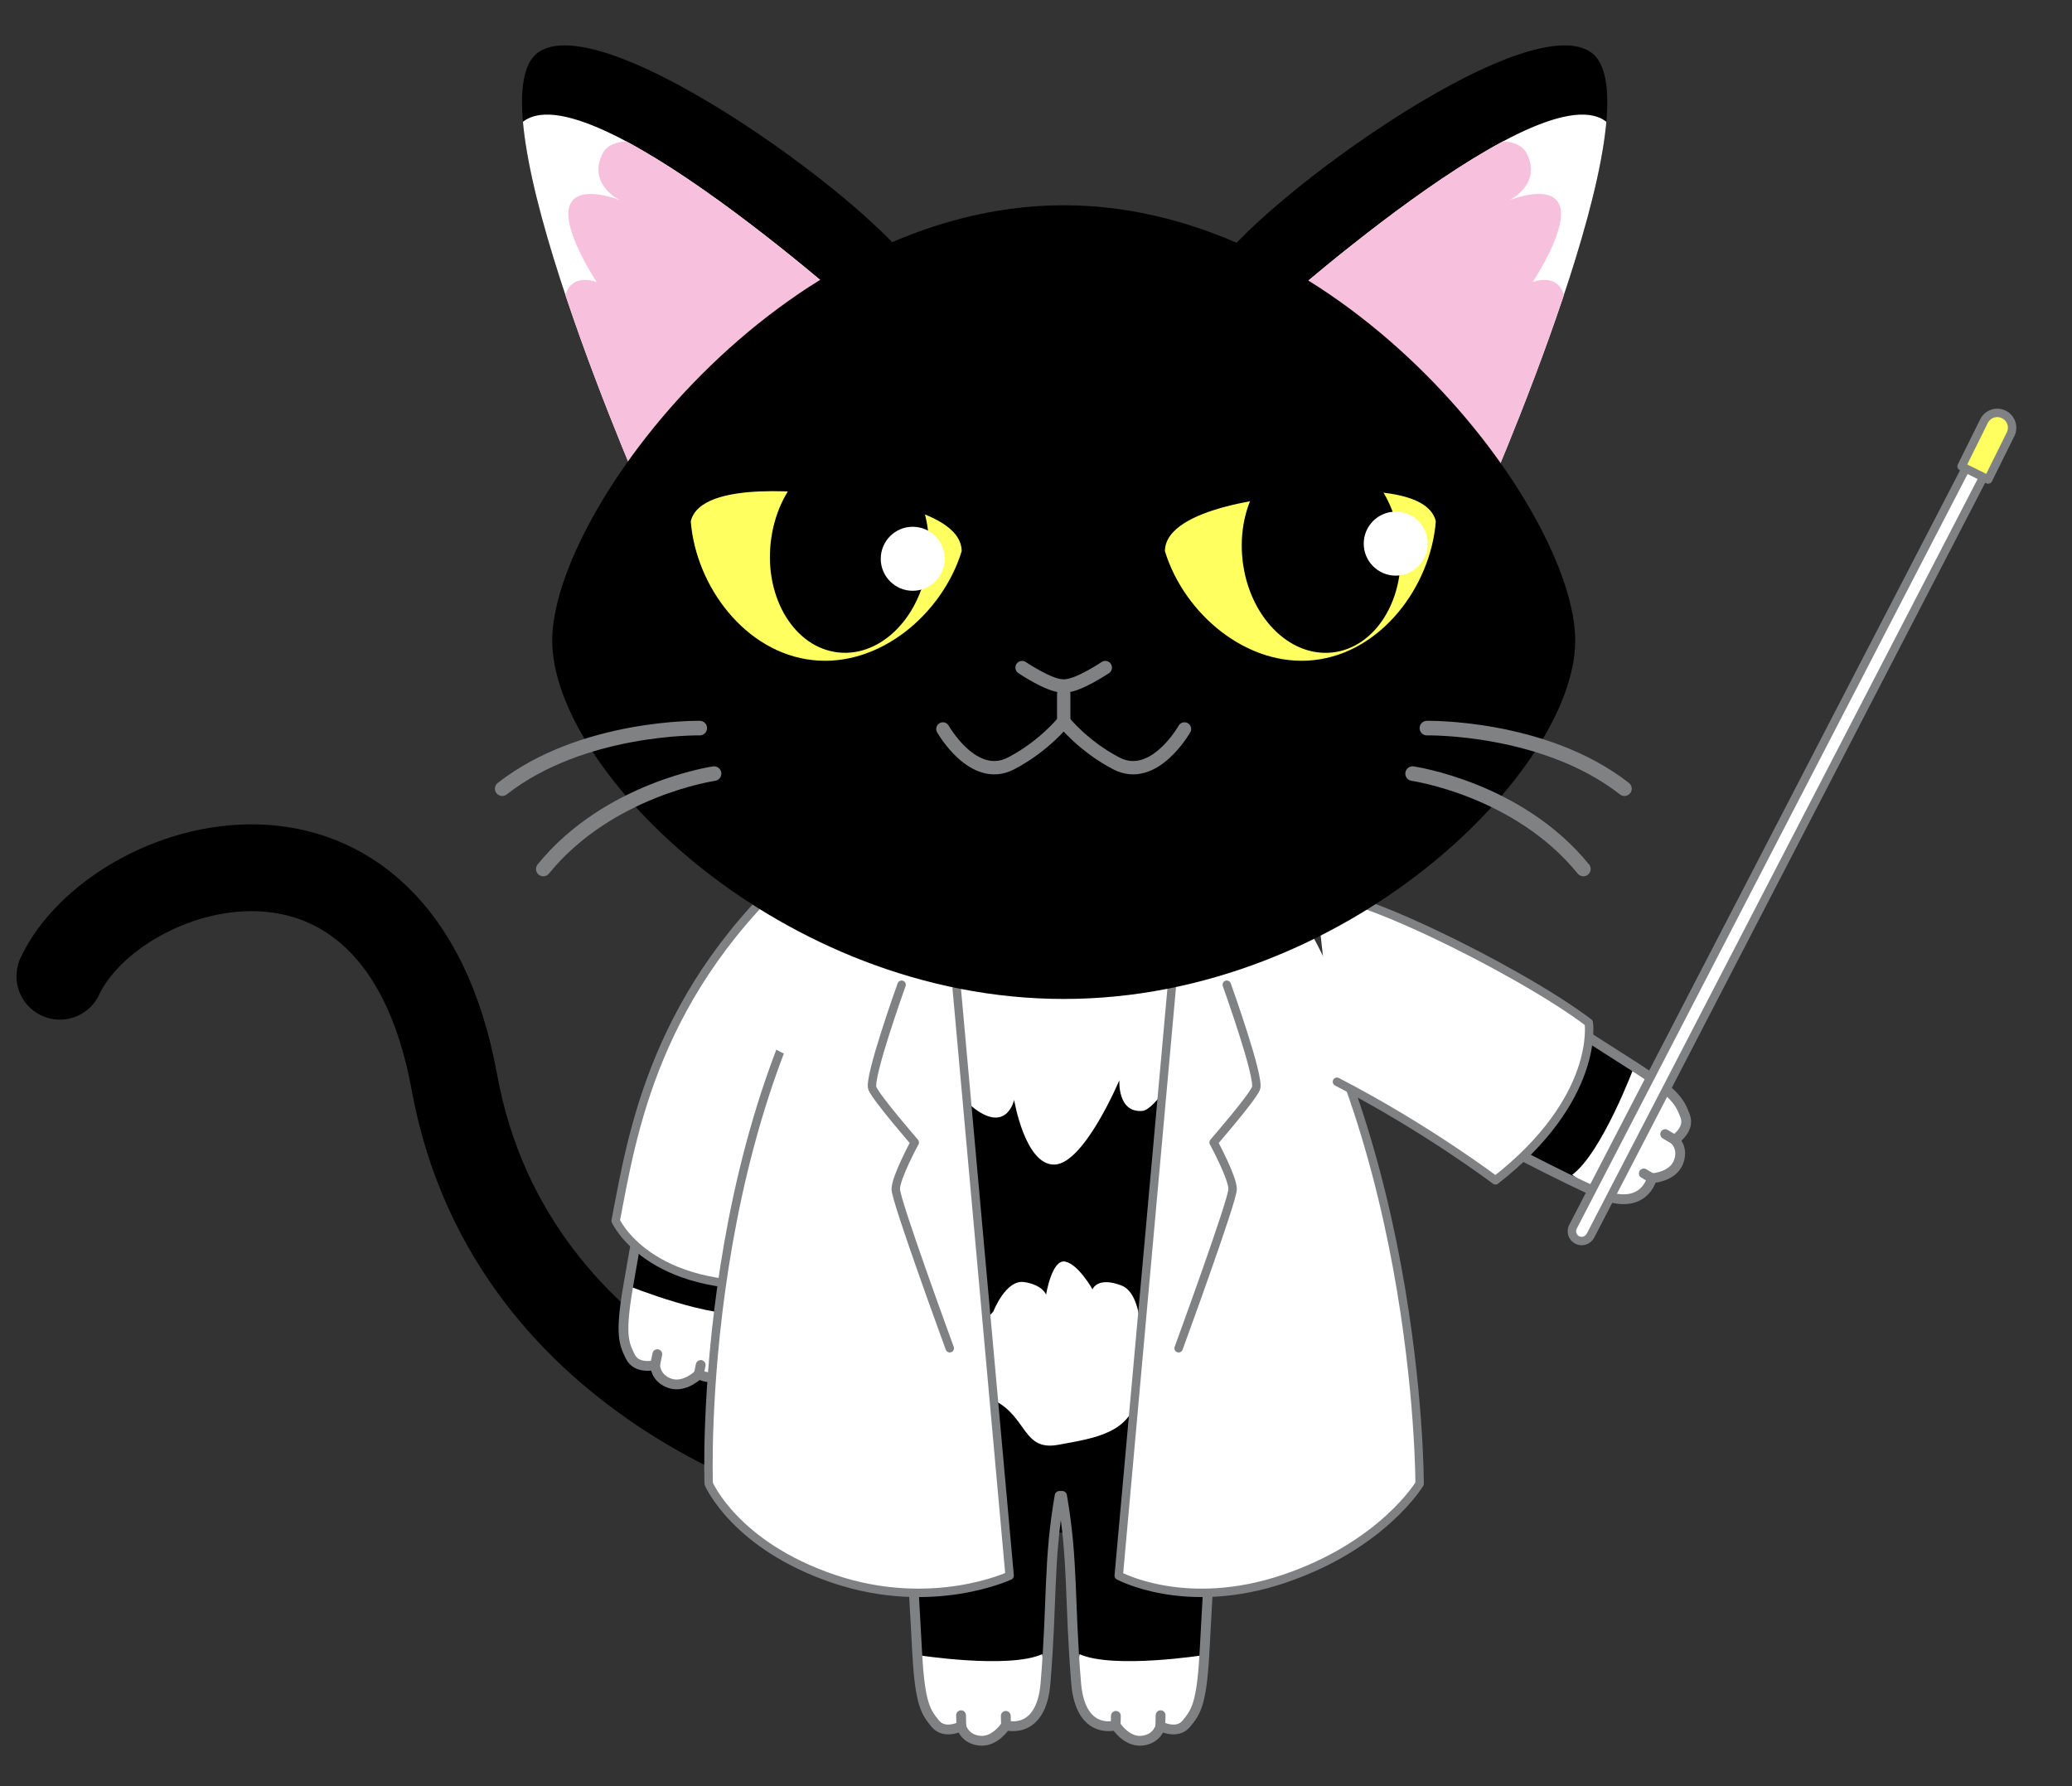
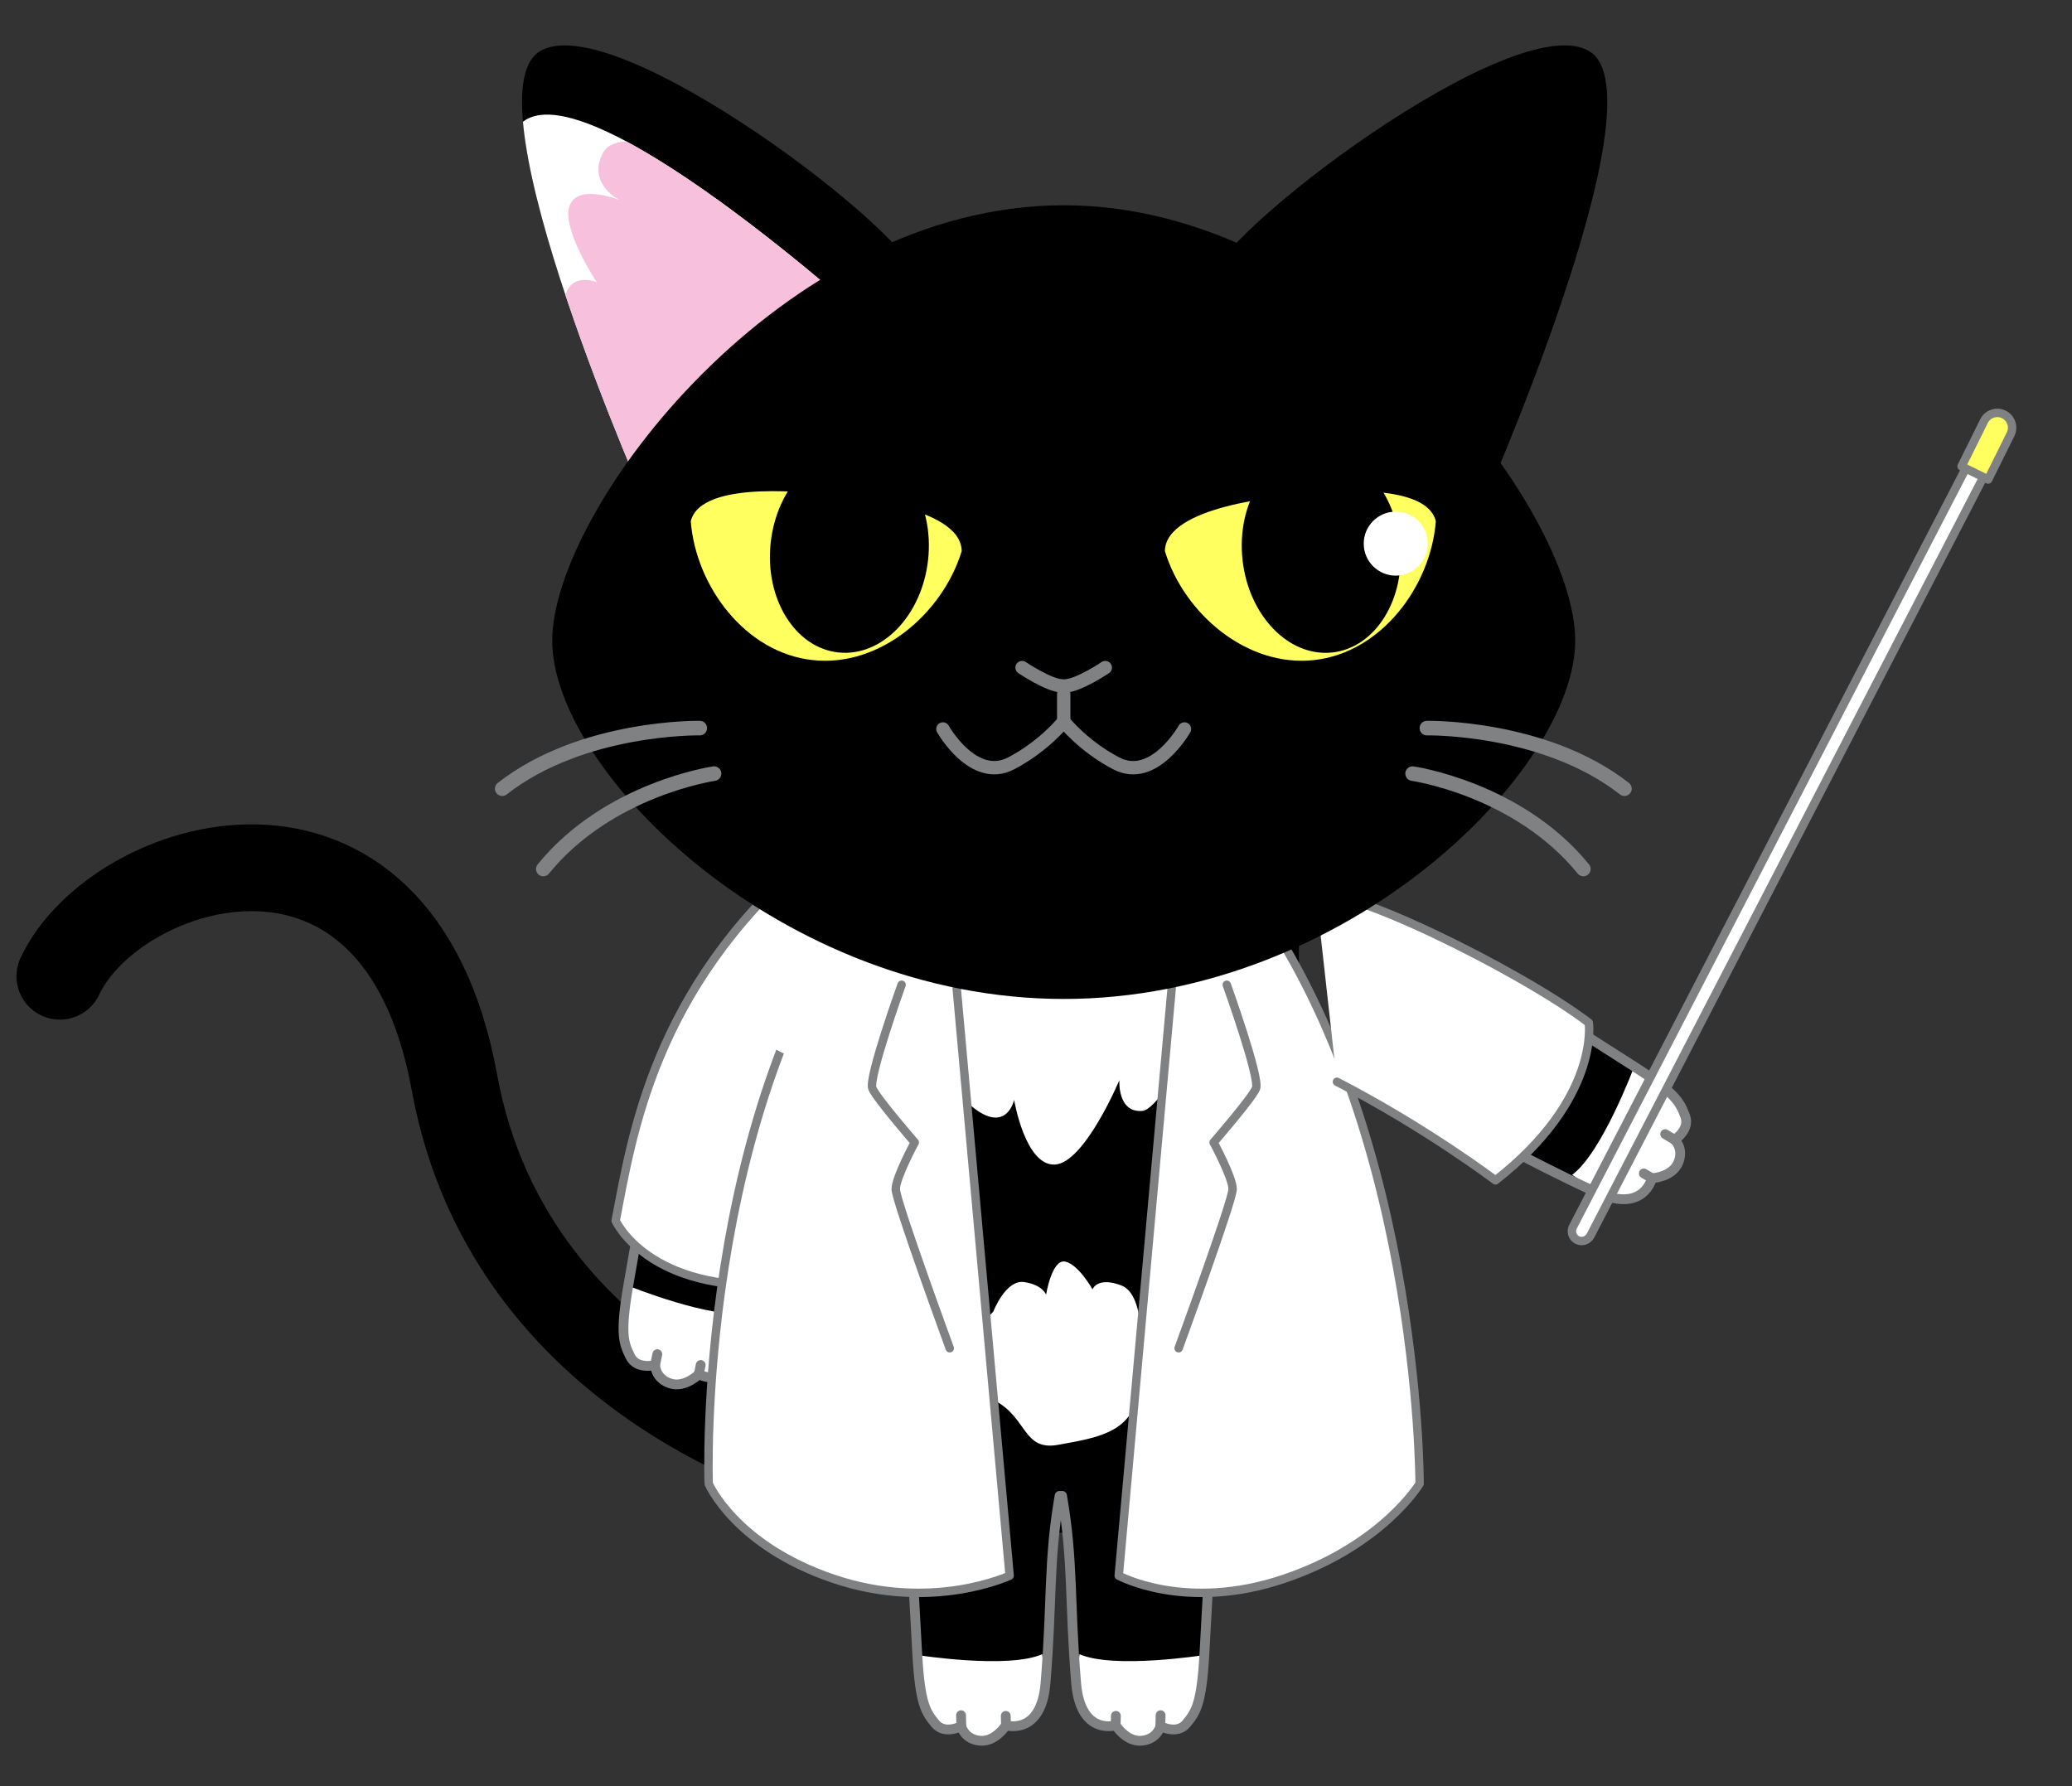
<svg xmlns="http://www.w3.org/2000/svg" id="_レイヤー_1" version="1.1" viewBox="0 0 290 250">
  <rect x="0" y="0" width="290" height="250" fill="#333333" stroke="none" />
  <defs>
    <style>
      .st0, .st1, .st2, .st3, .st4, .st5 {
        fill: none;
      }

      .st1 {
        stroke: #000;
        stroke-width: 12.15px;
      }

      .st1, .st2, .st3, .st6, .st4, .st5 {
        stroke-linecap: round;
        stroke-linejoin: round;
      }

      .st2 {
        stroke-width: 2.04px;
      }

      .st2, .st3, .st6, .st4, .st5 {
        stroke: #808183;
      }

      .st3 {
        stroke-width: 1.87px;
      }

      .st7 {
        fill: #ffff5f;
      }

      .st6, .st8 {
        fill: #fff;
      }

      .st6, .st4 {
        stroke-width: 1.18px;
      }

      .st9 {
        fill: #f7c0dd;
      }

      .st10 {
        clip-path: url(#clippath-1);
      }

      .st11 {
        clip-path: url(#clippath-3);
      }

      .st12 {
        clip-path: url(#clippath-2);
      }

      .st5 {
        stroke-width: 1.37px;
      }

      .st13 {
        clip-path: url(#clippath);
      }
    </style>
    <clipPath id="clippath">
-       <path class="st0" d="M169.4,39.44c-.15-5.97,42.67-38.7,53.08-32.25,10.42,6.45-15.38,64.49-15.38,64.49,0,0-37.21-11.91-37.7-32.25Z" />
-     </clipPath>
+       </clipPath>
    <clipPath id="clippath-1">
      <path class="st0" d="M175.36,45.98s42.15-38.36,50.16-28.24c8.01,10.12-16.02,52.27-16.02,52.27l-34.14-24.03Z" />
    </clipPath>
    <clipPath id="clippath-2">
      <path class="st0" d="M128.62,39.44c.15-5.97-42.67-38.7-53.08-32.25-10.42,6.45,15.38,64.49,15.38,64.49,0,0,37.21-11.91,37.7-32.25Z" />
    </clipPath>
    <clipPath id="clippath-3">
      <path class="st0" d="M122.66,45.98S80.51,7.62,72.5,17.74c-8.01,10.12,16.02,52.27,16.02,52.27l34.14-24.03Z" />
    </clipPath>
  </defs>
  <path class="st1" d="M117.36,205.8s-45.77-10.46-53.76-54.31c-8-43.85-47.52-31.27-55.22-14.85" />
  <g>
    <g>
      <g>
        <path d="M111.71,163.65s-4.34,17.37-7.19,24.2-6.72,4.48-6.72,4.48c0,0-1.97,1.98-4.05,1.27s-2.07-2.56-2.07-2.56c0,0-2.55.68-3.47-1.18-.92-1.86-1.94-3.2-.29-9.91,1.66-6.71,3.47-19.17,3.47-19.17" />
        <path class="st8" d="M87.93,179.97s11.93,4.81,17.04,3.82c0,0-.81,8.08-3.48,8.7s-3.69-.15-3.69-.15c0,0-2.42,1.84-4.05,1.27s-2.07-2.56-2.07-2.56c0,0-3.29.98-4.21-2.56s.45-8.53.45-8.53Z" />
        <path class="st5" d="M91.79,158.52s-.88,4.12-3.86,21.45c-1.17,6.81-.63,8.05.29,9.91.92,1.86,3.47,1.18,3.47,1.18,0,0-.01,1.85,2.07,2.56s4.05-1.27,4.05-1.27c0,0,4.46,2.57,6.72-4.48,3.55-11.05,4.21-16.5,7.84-25.12" />
      </g>
      <g>
        <line class="st5" x1="98.07" y1="191.05" x2="97.81" y2="192.34" />
        <line class="st5" x1="92" y1="189.54" x2="91.69" y2="191.05" />
      </g>
    </g>
    <path class="st6" d="M112.65,120.31c-21.12,18.31-24.16,38.49-26.48,50.55,0,0,4.52,10.13,23.09,8.93,0,0,2.99-10.28,8.04-23.45" />
  </g>
  <rect x="114.46" y="120.01" width="67.34" height="94.5" />
  <path class="st8" d="M122.5,128.07c0,3.16.78,6.26,2.22,9.07,2.72,5.3,8.2,15.42,11.7,18.04,4.52,3.39,5.52-1.23,5.52-1.23,0,0,1.53,9.21,5.68,9.05s9.05-11.81,9.05-11.81c0,0-.31,4.6,3.22,4.3s15.5-23.78,13.35-29.61-45.72-2.92-45.72-2.92c0,0-5.02-3.06-5.03,5.11Z" />
  <g>
    <g>
      <path d="M147.88,210.39s-.31,17.9-1.54,25.2c-1.22,7.3-5.54,5.88-5.54,5.88,0,0-1.47,2.37-3.66,2.15s-2.59-2.03-2.59-2.03c0,0-2.33,1.24-3.64-.36s-2.62-2.68-2.51-9.59c.1-6.91-.95-19.46-.95-19.46" />
      <path class="st8" d="M128.4,231.65s12.71,2,17.47-.12c0,0,1.04,8.05-1.43,9.26s-3.63.68-3.63.68c0,0-1.95,2.34-3.66,2.15s-2.59-2.03-2.59-2.03c0,0-2.98,1.7-4.68-1.54-1.7-3.24-1.48-8.41-1.48-8.41Z" />
      <path class="st5" d="M127.31,209.89s.07,4.21,1.08,21.77c.4,6.9,1.2,7.99,2.51,9.59s3.64.36,3.64.36c0,0,.41,1.81,2.59,2.03s3.66-2.15,3.66-2.15c0,0,4.92,1.5,5.54-5.88.96-11.57.38-17.03,1.97-26.24" />
    </g>
    <g>
      <line class="st5" x1="140.77" y1="240.16" x2="140.8" y2="241.48" />
      <line class="st5" x1="134.51" y1="240.07" x2="134.55" y2="241.61" />
    </g>
  </g>
  <g>
    <g>
      <path d="M149.07,210.39s.31,17.9,1.54,25.2c1.22,7.3,5.54,5.88,5.54,5.88,0,0,1.47,2.37,3.66,2.15s2.59-2.03,2.59-2.03c0,0,2.33,1.24,3.64-.36s2.62-2.68,2.51-9.59c-.1-6.91.95-19.46.95-19.46" />
      <path class="st8" d="M168.56,231.65s-12.71,2-17.47-.12c0,0-1.04,8.05,1.43,9.26,2.46,1.21,3.63.68,3.63.68,0,0,1.95,2.34,3.66,2.15s2.59-2.03,2.59-2.03c0,0,2.98,1.7,4.68-1.54,1.7-3.24,1.48-8.41,1.48-8.41Z" />
      <path class="st5" d="M169.64,209.89s-.07,4.21-1.08,21.77c-.4,6.9-1.2,7.99-2.51,9.59s-3.64.36-3.64.36c0,0-.41,1.81-2.59,2.03s-3.66-2.15-3.66-2.15c0,0-4.92,1.5-5.54-5.88-.96-11.57-.38-17.03-1.97-26.24" />
    </g>
    <g>
      <line class="st5" x1="156.18" y1="240.16" x2="156.15" y2="241.48" />
      <line class="st5" x1="162.44" y1="240.07" x2="162.4" y2="241.61" />
    </g>
  </g>
  <path class="st8" d="M139.04,183.55c-4.43,4.79-4.52,10.1.12,12.45,4.64,2.36,3.98,7.15,8.97,6.22,4.99-.92,10.27-1.59,11.09-7.14.82-5.55,1.1-13.9-2.29-15.17-3.39-1.27-4.02.56-4.02.56,0,0-1.95-3.5-3.82-3.89s-2.68,4.63-2.68,4.63c0,0-.45-1.36-3.04-1.76-2.6-.41-4.33,4.1-4.33,4.1Z" />
  <path class="st6" d="M164.15,136.54l-7.57,84s9.33,5.11,23.13.44c13.8-4.66,18.98-13.31,18.98-13.31,0,0,.08-52.46-25.36-84.76" />
-   <path class="st8" d="M182.31,128.55s9.78,15.79,5.19,20.51c-4.59,4.72-13.45,1.7-13.01-3.68s-1.38-19.73,1.42-20.85c2.8-1.13,6.4,4.03,6.4,4.03Z" />
  <path class="st4" d="M171.7,137.83s4.7,13.08,4.09,14.51-5.93,7.56-5.93,7.56c0,0,2.66,4.9,2.66,6.54s-7.56,22.27-7.56,22.27" />
  <path class="st6" d="M133.74,136.54l7.57,84s-10.84,5.11-24.64.44c-13.8-4.66-17.48-13.31-17.48-13.31,0,0-1.93-52.69,23.51-84.98" />
  <path class="st8" d="M119.01,126.58s-15.79,9.78-13.79,16.04c2.01,6.27,11.28,7.52,13.29,2.51,2.01-5.01,10.03-17.05,8.02-19.3-2.01-2.26-7.52.75-7.52.75Z" />
  <g>
    <g>
      <g>
        <path d="M200.65,155.82s15.75,8.51,22.71,11.03c6.96,2.52,7.84-1.94,7.84-1.94,0,0,2.79-.11,3.67-2.13.88-2.01-.49-3.25-.49-3.25,0,0,2.22-1.42,1.47-3.35-.75-1.93-1.05-3.6-7.12-6.9s-16.49-10.38-16.49-10.38" />
        <path class="st8" d="M228.73,149.28s-4.5,12.05-8.68,15.15c0,0,6.51,4.86,8.77,3.3,2.26-1.55,2.38-2.83,2.38-2.83,0,0,2.99-.55,3.67-2.13.68-1.58-.49-3.25-.49-3.25,0,0,2.94-1.76.95-4.83-1.99-3.07-6.6-5.42-6.6-5.42Z" />
        <path class="st5" d="M210.3,137.65s3.63,2.13,18.43,11.63c5.81,3.73,6.37,4.97,7.12,6.9.75,1.93-1.47,3.35-1.47,3.35,0,0,1.37,1.24.49,3.25-.88,2.01-3.67,2.13-3.67,2.13,0,0-1.11,5.03-7.84,1.94-10.55-4.84-15.02-8.03-23.82-11.17" />
      </g>
      <g>
        <line class="st5" x1="230.07" y1="164.24" x2="231.2" y2="164.91" />
        <line class="st5" x1="233.06" y1="158.74" x2="234.38" y2="159.53" />
      </g>
    </g>
    <path class="st6" d="M184.26,125.73c1.8-3.01,28.34,9.96,38.11,17.42,0,0,1.61,10.59-13.06,22.06,0,0-9.66-7.33-22.19-13.8" />
  </g>
  <path class="st4" d="M126.19,137.83s-4.7,13.08-4.09,14.51c.61,1.43,5.93,7.56,5.93,7.56,0,0-2.66,4.9-2.66,6.54s7.56,22.27,7.56,22.27" />
  <g>
    <g>
-       <path d="M169.4,39.44c-.15-5.97,42.67-38.7,53.08-32.25,10.42,6.45-15.38,64.49-15.38,64.49,0,0-37.21-11.91-37.7-32.25Z" />
+       <path d="M169.4,39.44c-.15-5.97,42.67-38.7,53.08-32.25,10.42,6.45-15.38,64.49-15.38,64.49,0,0-37.21-11.91-37.7-32.25" />
      <g class="st13">
        <path class="st8" d="M175.36,45.98s42.15-38.36,50.16-28.24c8.01,10.12-16.02,52.27-16.02,52.27l-34.14-24.03Z" />
        <g class="st10">
          <path class="st9" d="M219.1,42.4c-5.22,13.96-5.36,28.29-5.36,28.29l-42.17-24.03s21.07-19.17,36.25-26.83c2.65-.29,5.05,0,5.87,1.65,2.18,4.36-2.45,6.55-2.45,6.55,0,0,6-2.45,7.09.82,1.09,3.27-3.82,10.64-3.82,10.64,0,0,4.14-1.72,4.6,2.92Z" />
        </g>
      </g>
    </g>
    <g>
      <path d="M128.62,39.44c.15-5.97-42.67-38.7-53.08-32.25-10.42,6.45,15.38,64.49,15.38,64.49,0,0,37.21-11.91,37.7-32.25Z" />
      <g class="st12">
        <path class="st8" d="M122.66,45.98S80.51,7.62,72.5,17.74c-8.01,10.12,16.02,52.27,16.02,52.27l34.14-24.03Z" />
        <g class="st11">
          <path class="st9" d="M78.92,42.4c5.22,13.96,9.16,28.29,9.16,28.29l38.38-24.03s-21.07-19.17-36.25-26.83c-2.65-.29-5.05,0-5.87,1.65-2.18,4.36,2.45,6.55,2.45,6.55,0,0-6-2.45-7.09.82-1.09,3.27,3.82,10.64,3.82,10.64,0,0-4.14-1.72-4.6,2.92Z" />
        </g>
      </g>
    </g>
    <path d="M220.47,89.66c0,18.21-32.05,50.16-71.59,50.16s-71.59-31.94-71.59-50.16,32.05-60.93,71.59-60.93,71.59,42.72,71.59,60.93Z" />
    <g>
      <path class="st7" d="M116.28,69.28c-1.7-.19-18.18-2.37-19.6,3.69.72,9.11,7.64,18.39,17.05,19.42,9.42,1.04,18.19-6.51,20.87-15.25-.06-6.35-16.63-7.67-18.33-7.86Z" />
      <ellipse cx="118.89" cy="77.16" rx="14.25" ry="11.08" transform="translate(29.18 186.89) rotate(-83.72)" />
-       <circle class="st8" cx="127.75" cy="78.21" r="4.48" />
    </g>
    <g>
      <path class="st7" d="M181.36,69.28c1.7-.19,18.18-2.37,19.6,3.69-.72,9.11-7.64,18.39-17.05,19.42s-18.19-6.51-20.87-15.25c.06-6.35,16.63-7.67,18.33-7.86Z" />
      <ellipse cx="184.92" cy="77.16" rx="11.08" ry="14.25" transform="translate(-7.33 20.69) rotate(-6.28)" />
      <circle class="st8" cx="195.35" cy="76.09" r="4.48" />
    </g>
    <g>
      <path class="st3" d="M131.97,102.03s4.26,7.57,9.54,4.82c4.63-2.41,7.35-5.85,7.35-5.85" />
      <line class="st3" x1="148.88" y1="101.06" x2="148.88" y2="97.13" />
    </g>
    <path class="st3" d="M149.12,96c1.86-.06,5.58-2.56,5.58-2.56" />
    <path class="st3" d="M165.78,102.03s-4.26,7.57-9.54,4.82c-4.63-2.41-7.35-5.85-7.35-5.85" />
    <path class="st3" d="M148.63,96c-1.86-.06-5.58-2.56-5.58-2.56" />
    <g>
      <path class="st2" d="M97.94,101.91s-16.41-.31-27.65,8.48" />
      <path class="st2" d="M99.94,108.28s-14.76,2.11-23.9,13.35" />
    </g>
    <g>
      <path class="st2" d="M199.71,101.91s16.41-.31,27.65,8.48" />
      <path class="st2" d="M197.71,108.28s14.76,2.11,23.9,13.35" />
    </g>
  </g>
  <g>
    <path class="st6" d="M222.6,172.96l55.91-107.95c.35-.67.09-1.5-.59-1.85-.67-.35-1.5-.09-1.85.59l-55.91,107.95c-.23.44-.19.94.04,1.34.13.21.31.39.54.51.67.35,1.5.09,1.85-.59Z" />
    <path class="st7" d="M278.43,57.52h0c1.15,0,2.08.93,2.08,2.08v7.06h-4.15v-7.06c0-1.15.93-2.08,2.08-2.08Z" transform="translate(56.55 -117.2) rotate(26.37)" />
    <path class="st4" d="M278.43,57.52h0c1.15,0,2.08.93,2.08,2.08v7.06h-4.15v-7.06c0-1.15.93-2.08,2.08-2.08Z" transform="translate(56.55 -117.2) rotate(26.37)" />
  </g>
</svg>